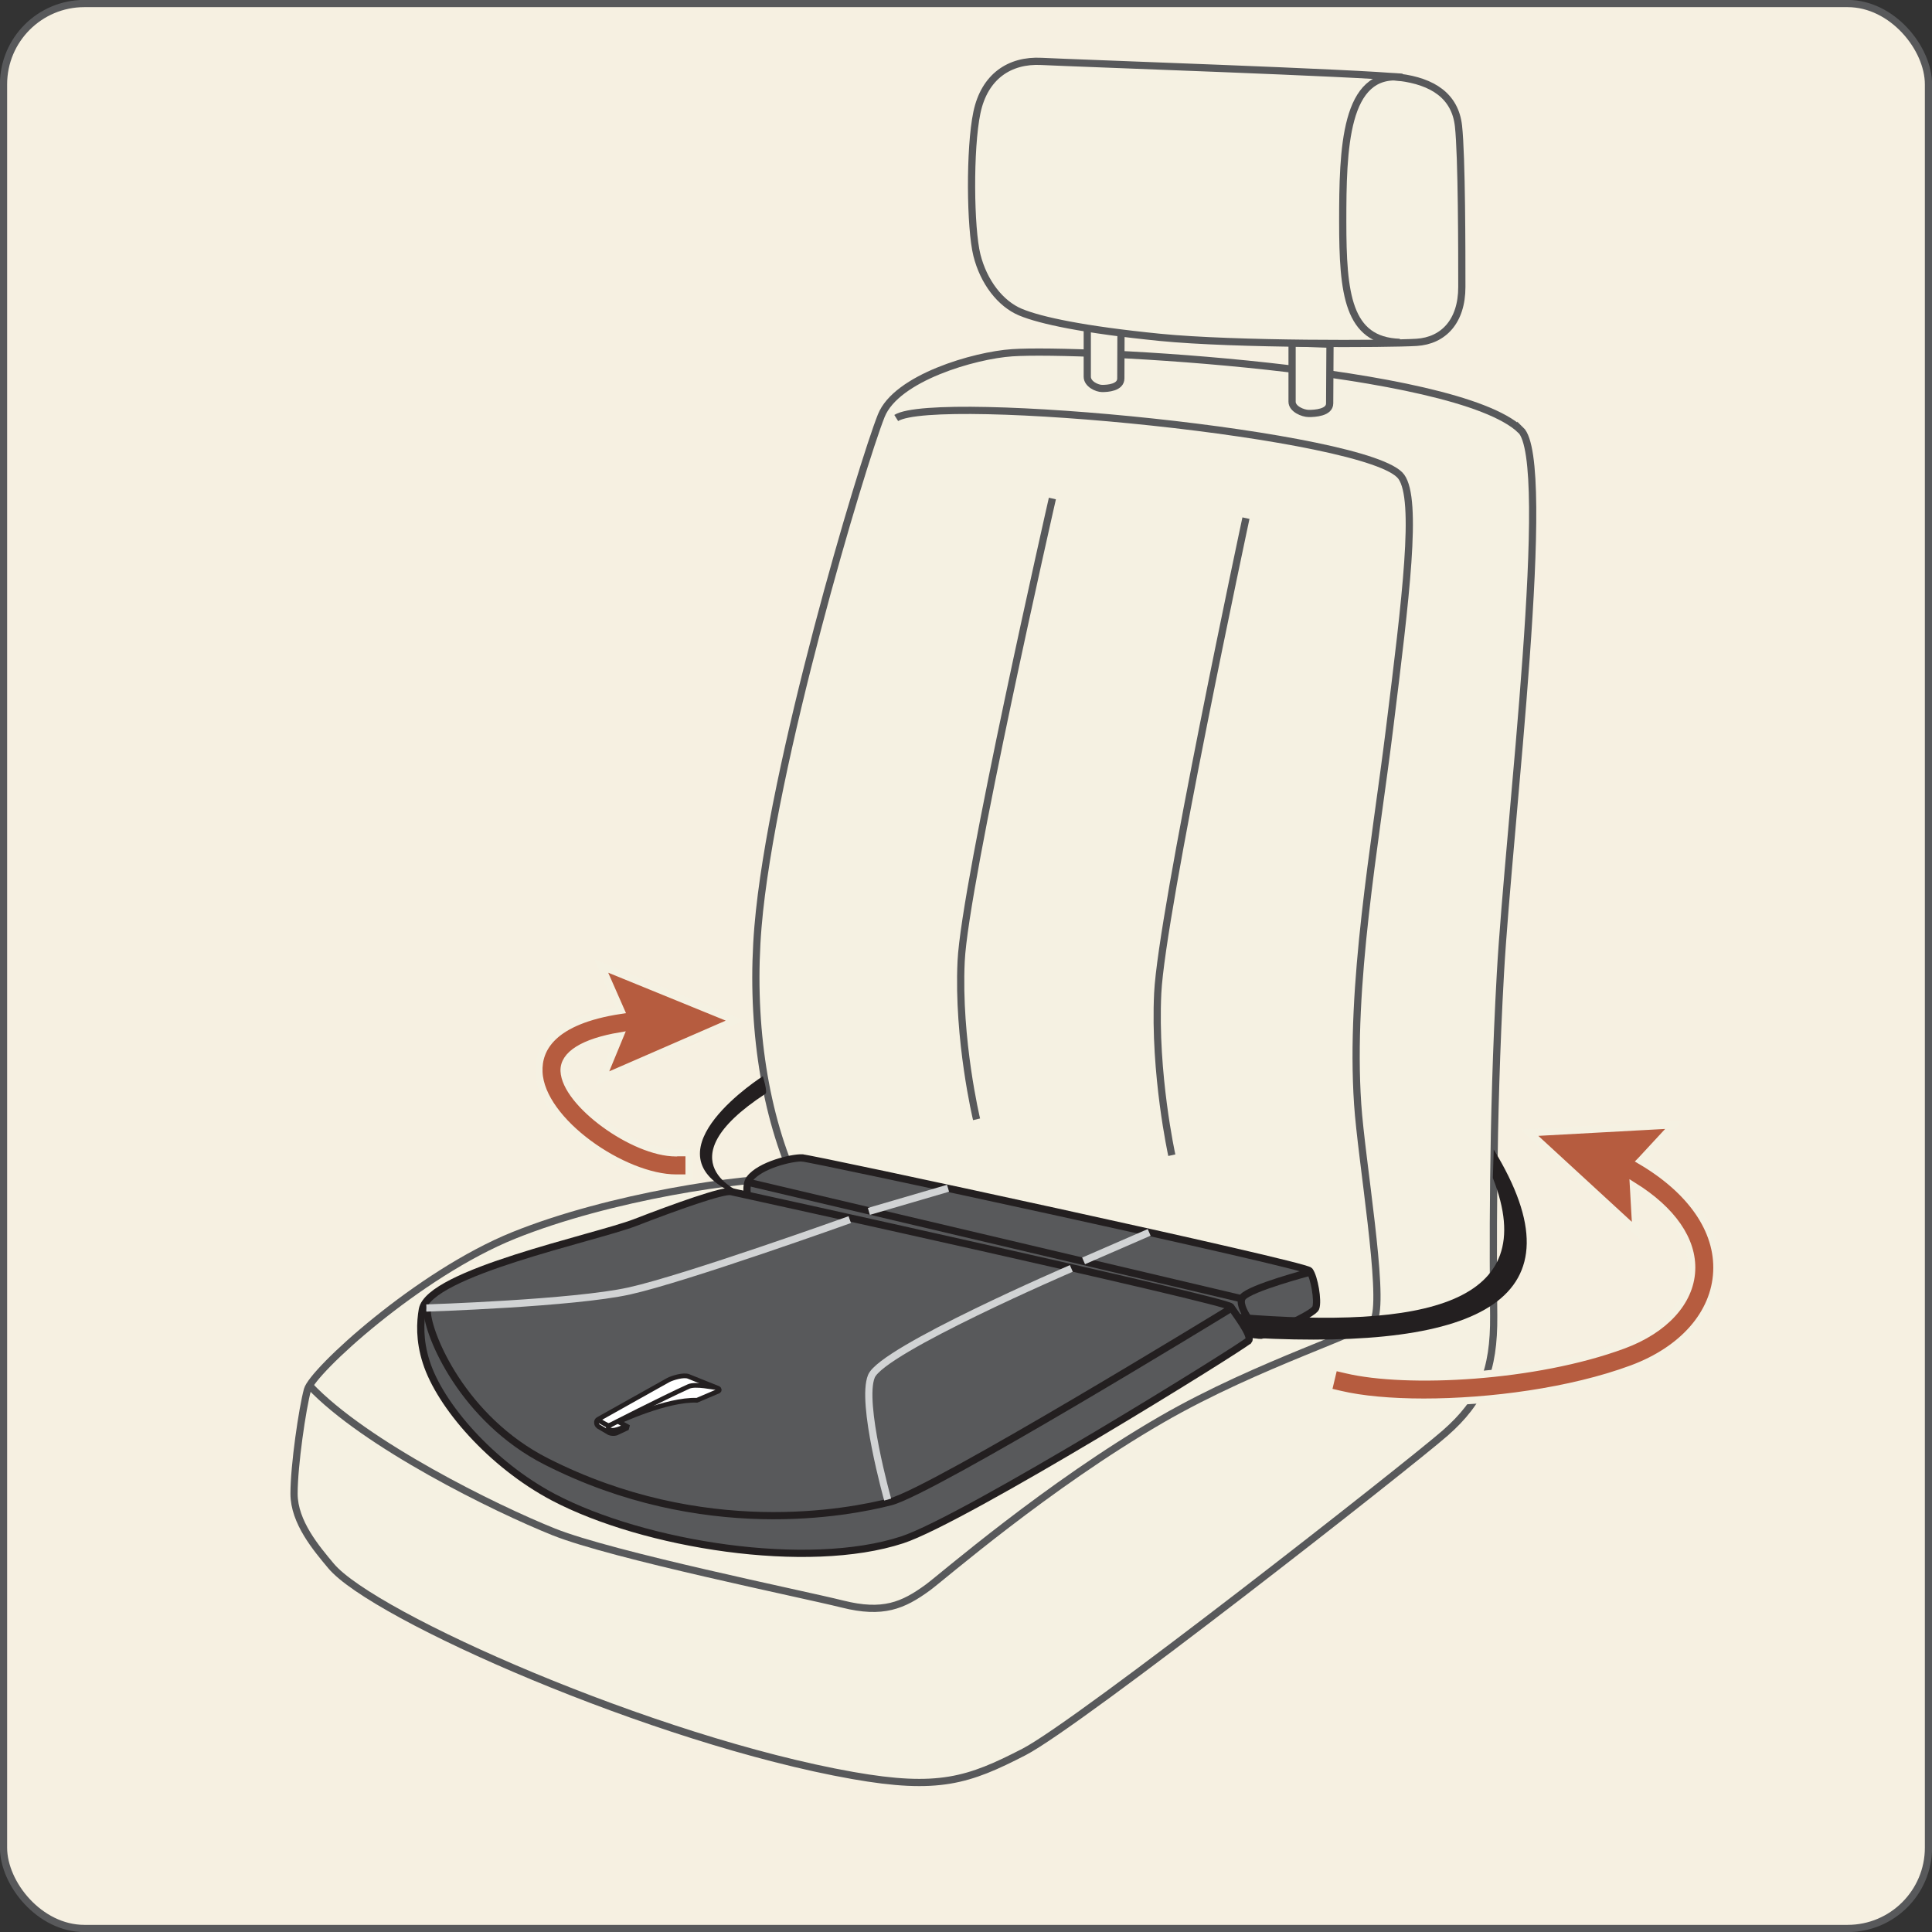
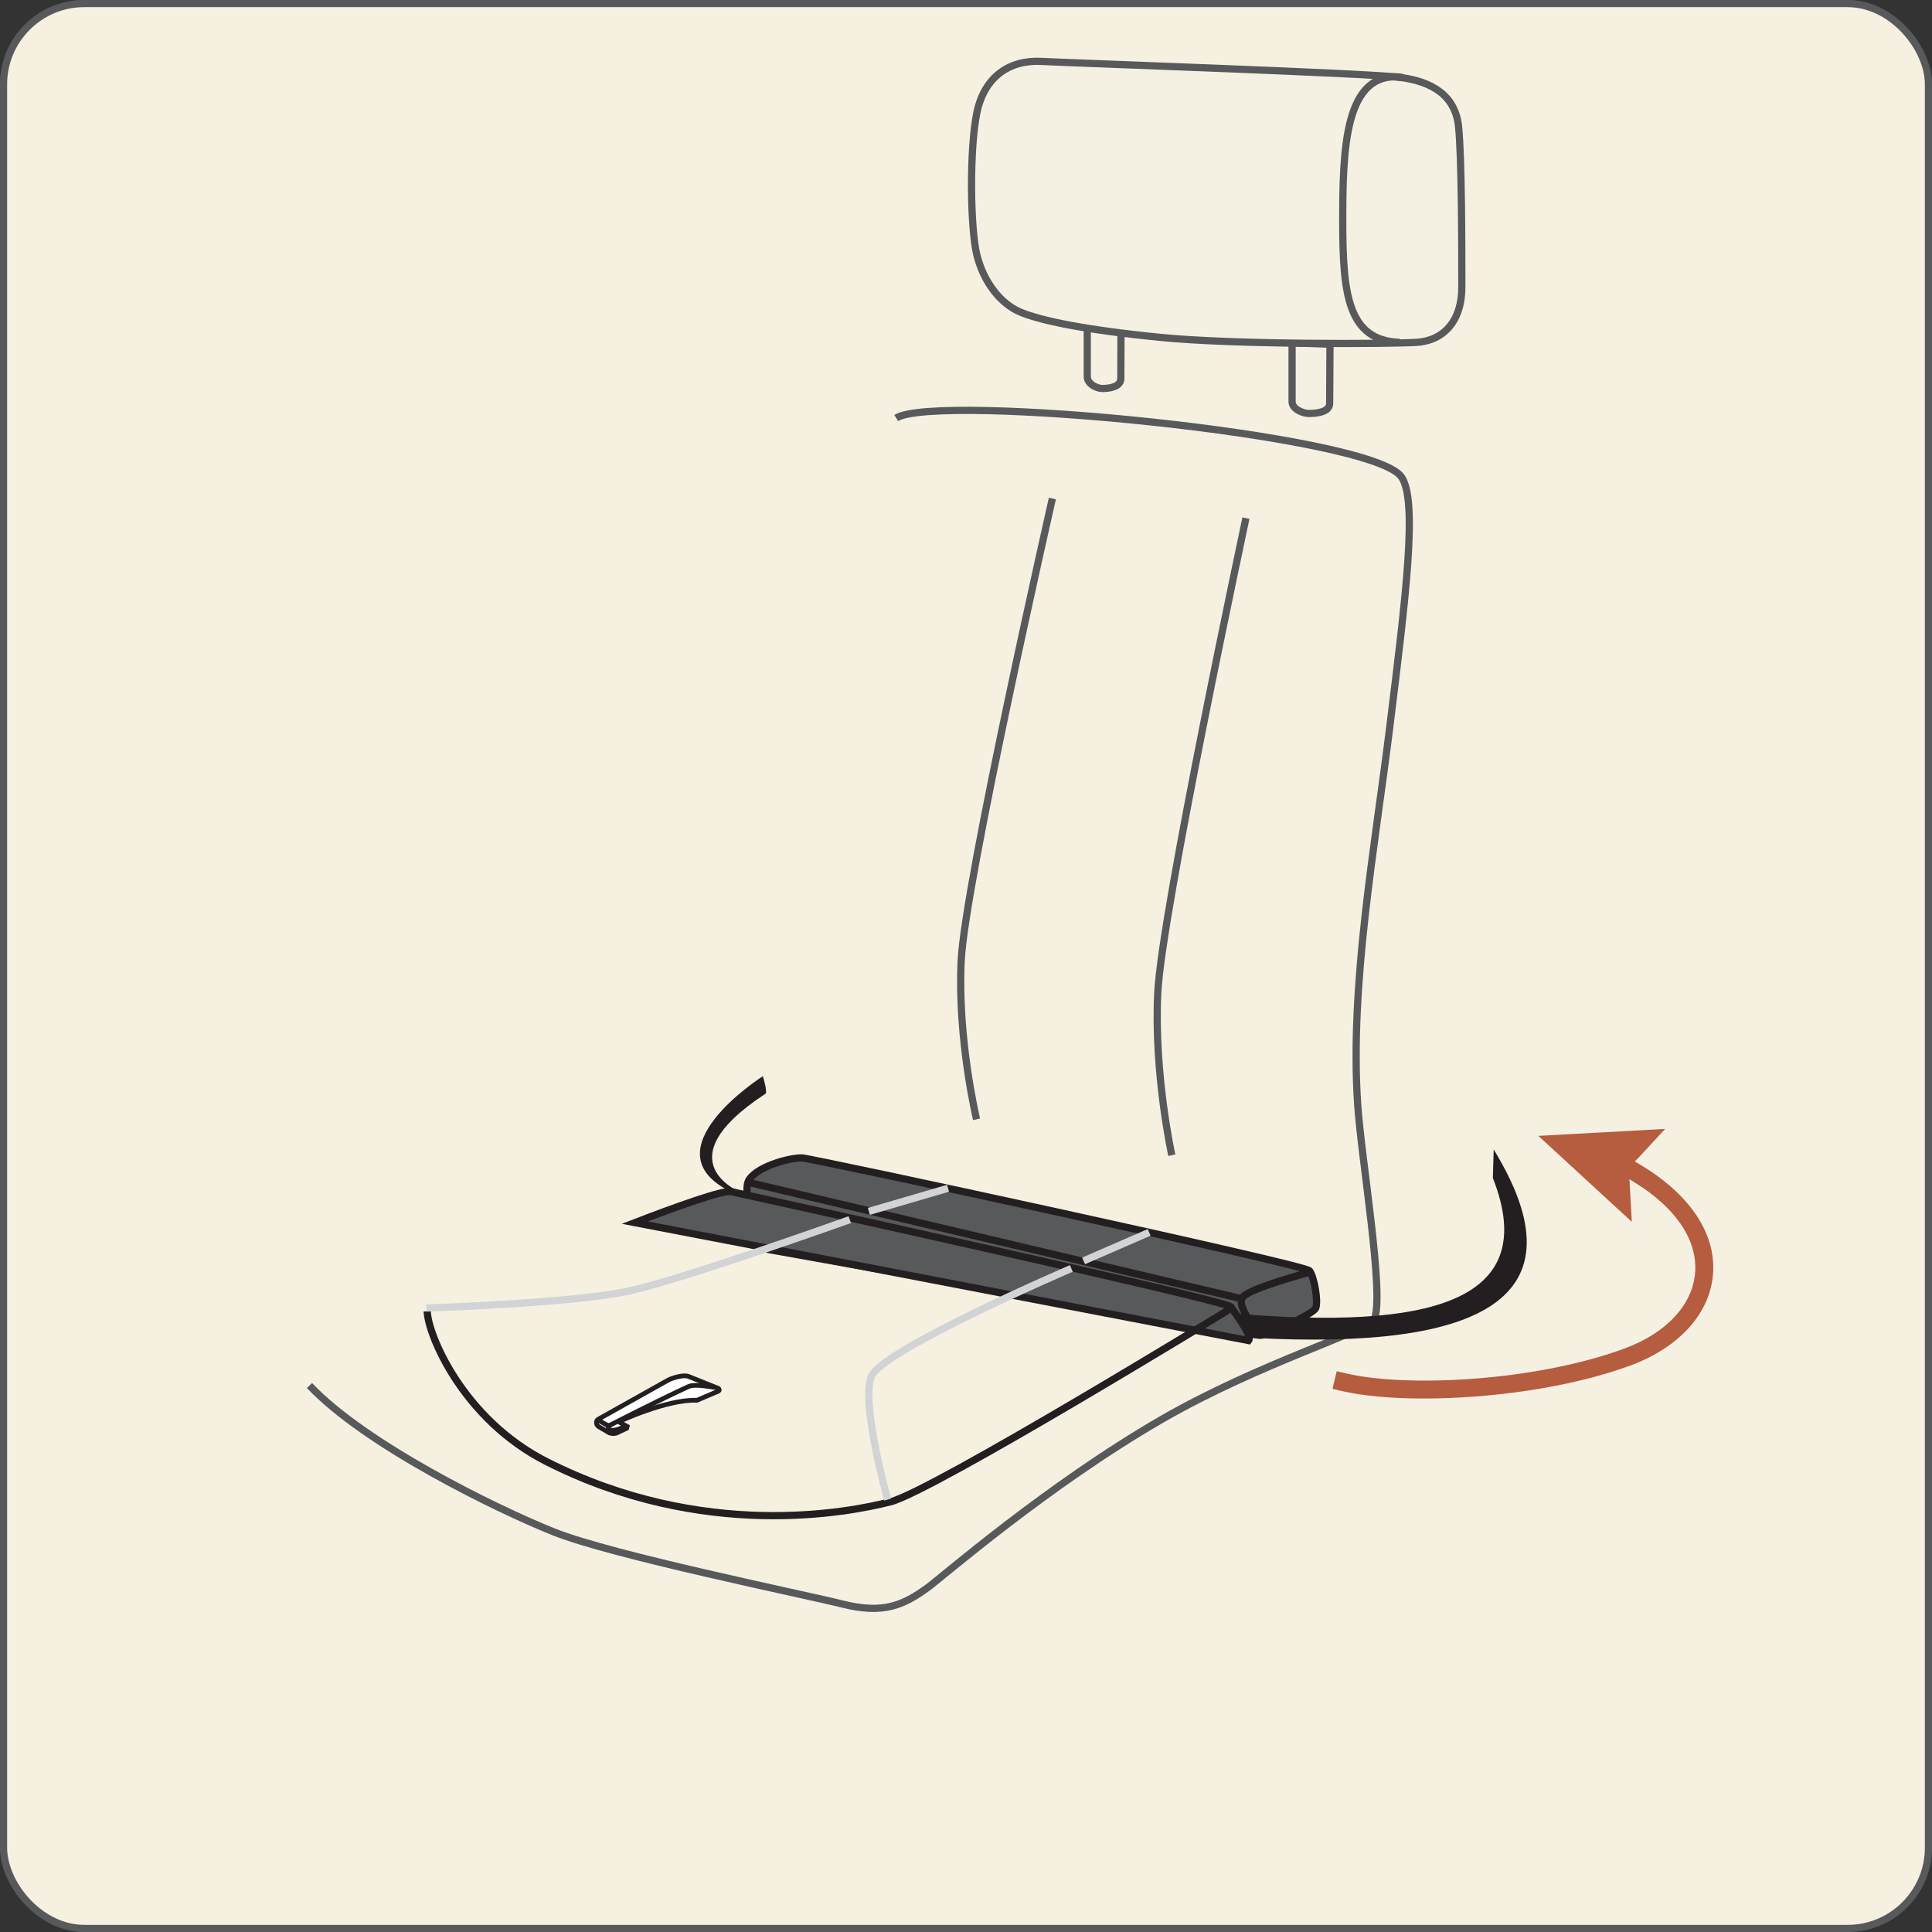
<svg xmlns="http://www.w3.org/2000/svg" viewBox="0 0 115.18 115.18" id="uuid-cbbd577b-9482-4e97-b335-8542fdd73beb" height="1400" width="1400">
  <rect x="0" y="0" width="115.18" height="115.18" fill="#333333" stroke="none" />
  <rect stroke-width=".43" stroke-miterlimit="10" stroke="#58595b" fill="#f6f0e1" ry="4.82" rx="4.82" height="114.76" width="114.76" y=".21" x=".21" />
-   <path stroke-width=".43" stroke-miterlimit="10" stroke="#58595b" fill="#f5f1e2" d="M90.65,25.62c1.99,1.89-.7,23.51-1.2,32.41-.5,8.9-.43,17.13-.4,20.41s-.73,5.1-2.9,7-21.81,17.31-25.11,19.01c-3.3,1.7-5.1,2.3-10.2,1.4-11.84-2.09-28.61-9.5-31.11-12.5-.86-1.03-2.2-2.6-2.2-4.3s.5-5.1.8-6.2,6.6-6.9,12.3-9.2c5.7-2.3,13.71-3.5,16.71-3.4-1.85-4.2-2.6-9.6-2.15-15.01.8-9.58,6.2-27.58,7.35-30.46.9-2.25,5.55-3.6,7.8-3.75,4.14-.28,26.41.9,30.31,4.6Z" />
  <path stroke-width=".43" stroke-miterlimit="10" stroke="#58595b" fill="none" d="M53.43,24.92c2.4-1.5,28.29.98,30.11,3.5,1,1.38.27,7.19-.7,15.03-.86,6.97-2.38,15.24-1.9,22.38.22,3.3,1.6,11.3,1,12.8-.28.7-6.82,2.6-12.7,6-6.8,3.93-13.1,9.41-13.91,10-1.5,1.1-2.7,1.6-5.1,1s-13.71-2.9-17.21-4.3c-3.5-1.4-11.27-5.23-14.57-8.73" />
  <path stroke-width=".43" stroke-miterlimit="10" stroke="#58595b" fill="none" d="M74.28,30.89s-5.03,23.52-5.26,28.32.84,9.66.84,9.66" />
  <path stroke-width=".43" stroke-miterlimit="10" stroke="#58595b" fill="none" d="M62.74,29.72s-5.22,22.92-5.44,27.59.92,9.42.92,9.42" />
  <path stroke-width=".43" stroke-miterlimit="10" stroke="#58595b" fill="#f5f1e2" d="M77.03,20.45v3.5c0,.43.64.7,1,.7s1.24-.05,1.24-.6.02-3.53.02-3.53l-2.25-.08Z" />
  <path stroke-width=".43" stroke-miterlimit="10" stroke="#58595b" fill="#f5f1e2" d="M64.82,19.24v3.22c0,.43.57.7.89.7s1.11-.05,1.11-.6.01-2.79.01-2.79l-2.01-.53Z" />
  <path stroke-width=".43" stroke-miterlimit="10" stroke="#58595b" fill="#f5f1e2" d="M83.45,4.61c1.95.25,3.3,1.1,3.5,2.9s.2,7.55.2,9.6-1.1,3.2-2.7,3.3-10.8.15-15.31-.3-7.1-1-8.3-1.5-2.2-1.8-2.6-3.4-.45-6.35,0-8.5,1.95-3.15,3.85-3.05,19.41.7,21.36.95Z" />
  <path stroke-width=".43" stroke-miterlimit="10" stroke="#58595b" fill="none" d="M83.6,4.61c-3.45-.45-3.55,4.3-3.55,8.6s.3,7.1,3.4,7.2" />
  <path stroke-width=".43" stroke-miterlimit="10" stroke="#231f20" fill="#58595b" d="M47.81,69.03c.6.02,29.98,6.36,30.26,6.73s.53,1.8.37,2.22c-.15.38-2.85,1.56-3.27,1.63s-29.65-5.17-29.65-5.17c0,0-1.46-3.33-.83-4.16s2.52-1.27,3.12-1.25Z" />
  <path stroke-width=".43" stroke-miterlimit="10" stroke="#231f20" fill="none" d="M75.1,79.5s-1.47-1.62-1.01-2.17,3.95-1.47,3.95-1.47" />
  <line stroke-width=".43" stroke-miterlimit="10" stroke="#231f20" fill="#fff" y2="70.49" x2="44.62" y1="77.42" x1="73.99" />
-   <path stroke-width=".43" stroke-miterlimit="10" stroke="#231f20" fill="#58595b" d="M74.44,79.92c.23-.3-.83-1.64-1.06-2.01s-29.33-6.77-29.8-6.87-3.3.91-5.73,1.85c-2.4.92-12.27,2.98-12.67,5.18-.13.74-.19,1.82.23,3.13.82,2.58,3.87,6.1,7.58,8.06,5.42,2.85,15.16,4.39,20.8,2.54,3.72-1.22,20.41-11.58,20.64-11.88Z" />
+   <path stroke-width=".43" stroke-miterlimit="10" stroke="#231f20" fill="#58595b" d="M74.44,79.92c.23-.3-.83-1.64-1.06-2.01s-29.33-6.77-29.8-6.87-3.3.91-5.73,1.85Z" />
  <path stroke-width=".43" stroke-miterlimit="10" stroke="#231f20" fill="none" d="M73.26,78.08s-17.66,10.81-20.16,11.45-11.17,2.35-20.53-2.4c-4.98-2.53-7.06-7.56-7.1-8.95" />
  <line stroke-width=".43" stroke-miterlimit="10" stroke="#d1d3d4" fill="none" y2="72.22" x2="51.8" y1="70.84" x1="56.52" />
  <path stroke-width=".43" stroke-miterlimit="10" stroke="#d1d3d4" fill="none" d="M50.66,72.71s-9.8,3.51-13.13,4.25-12.11,1.02-12.11,1.02" />
  <line stroke-width=".43" stroke-miterlimit="10" stroke="#d1d3d4" fill="#d1d3d4" y2="75.17" x2="64.6" y1="73.47" x1="68.51" />
  <path stroke-width=".43" stroke-miterlimit="10" stroke="#d1d3d4" fill="none" d="M63.87,75.62s-11.27,4.85-11.92,6.43.97,7.35.97,7.35" />
  <path fill="#231f20" d="M74.67,79.76c13.69.73,19.81-2.35,14.38-11.23l-.05,1.7c2.98,7.57-4.2,8.98-15.16,8.1l.83,1.43Z" />
  <path fill="#231f20" d="M45.48,64.16s-6.98,4.43-1.9,6.89c.4-.02.7.09.7.09,0,0-4.9-1.84,1.35-5.93.15-.08-.15-1.05-.15-1.05Z" />
  <path stroke-width=".28" stroke-miterlimit="10" stroke="#231f20" fill="#fff" d="M42.82,82.77l-1.77-.71c-.28-.12-.96.08-1.22.22l-4.16,2.33c-.08.04-.12.12-.11.21h0c0,.12.09.23.2.27l.56.33c.13.05.28.06.42.02l.62-.29.03-.11-.51-.28s2.87-1.35,4.67-1.28l1.29-.55c.06-.04.05-.12-.01-.15Z" />
  <path stroke-width=".28" stroke-miterlimit="10" stroke="#231f20" fill="none" d="M37.33,85.01c-.26.11-.42.2-.68.25-.39.07-.46-.15-.33-.26-.08.02-.59-.31-.69-.36" />
  <path stroke-width=".28" stroke-miterlimit="10" stroke="#231f20" fill="none" d="M42.71,82.72c-.14.01-1.24-.25-1.66-.06-1.59.72-4.79,2.36-4.79,2.36" />
  <path stroke-width=".43" stroke-miterlimit="10" stroke="#f5f1e2" fill="#b65c3f" d="M97.81,69.2l1.98-2.14-8.6.47,6.34,5.83-.15-2.66c2.31,1.44,3.56,3.23,3.47,5.05-.09,1.87-1.61,3.53-4.07,4.44-5.24,1.94-12.91,2.33-16.52,1.47l-.73-.17-.35,1.47.73.17c1.27.3,3.01.46,4.97.46,3.93,0,8.75-.63,12.42-1.99,3.04-1.13,4.93-3.29,5.05-5.78.12-2.48-1.53-4.85-4.54-6.62Z" />
-   <path stroke-width=".43" stroke-miterlimit="10" stroke="#f5f1e2" fill="#b65c3f" d="M40.31,68.73h-.01c-2.54,0-6.59-2.96-6.67-4.88-.04-.98,1.16-1.72,3.33-2.09l-1.04,2.52,7.9-3.44-7.97-3.25,1.16,2.64c-4.1.62-4.94,2.31-4.88,3.68.12,2.94,5.05,6.32,8.18,6.32,0,0,.01,0,.02,0h.75s0-1.51,0-1.51h-.75Z" />
</svg>